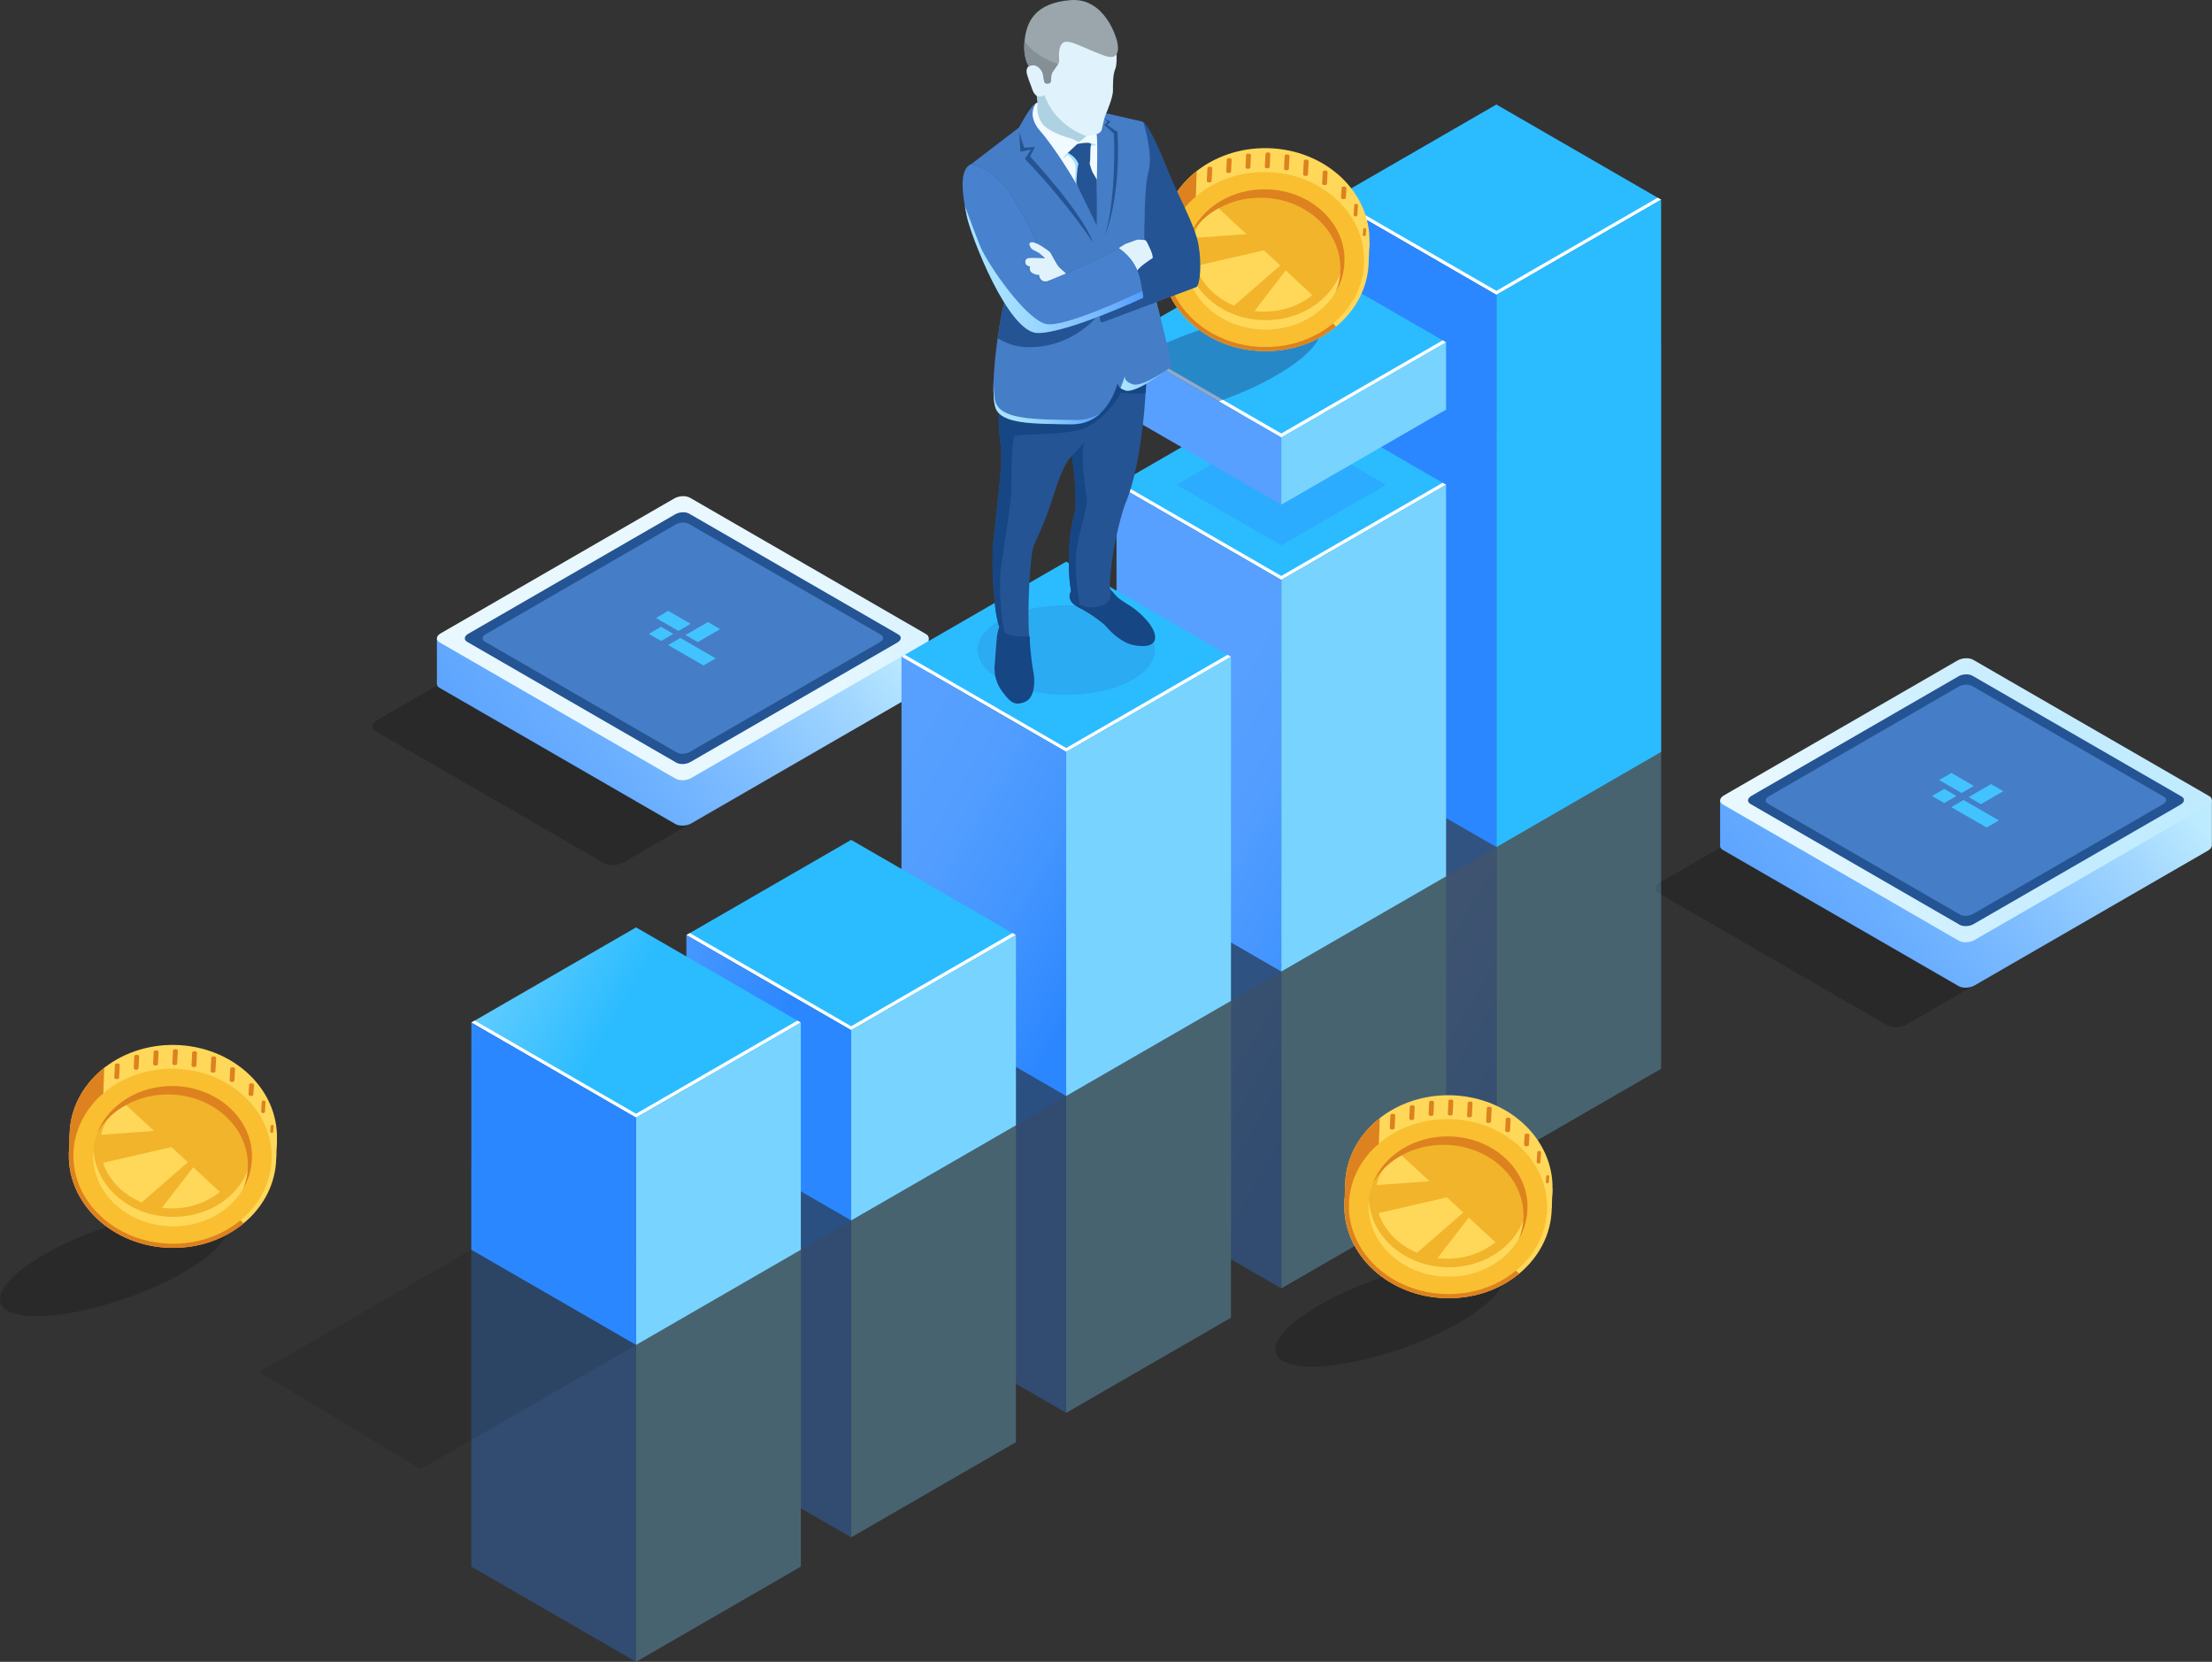
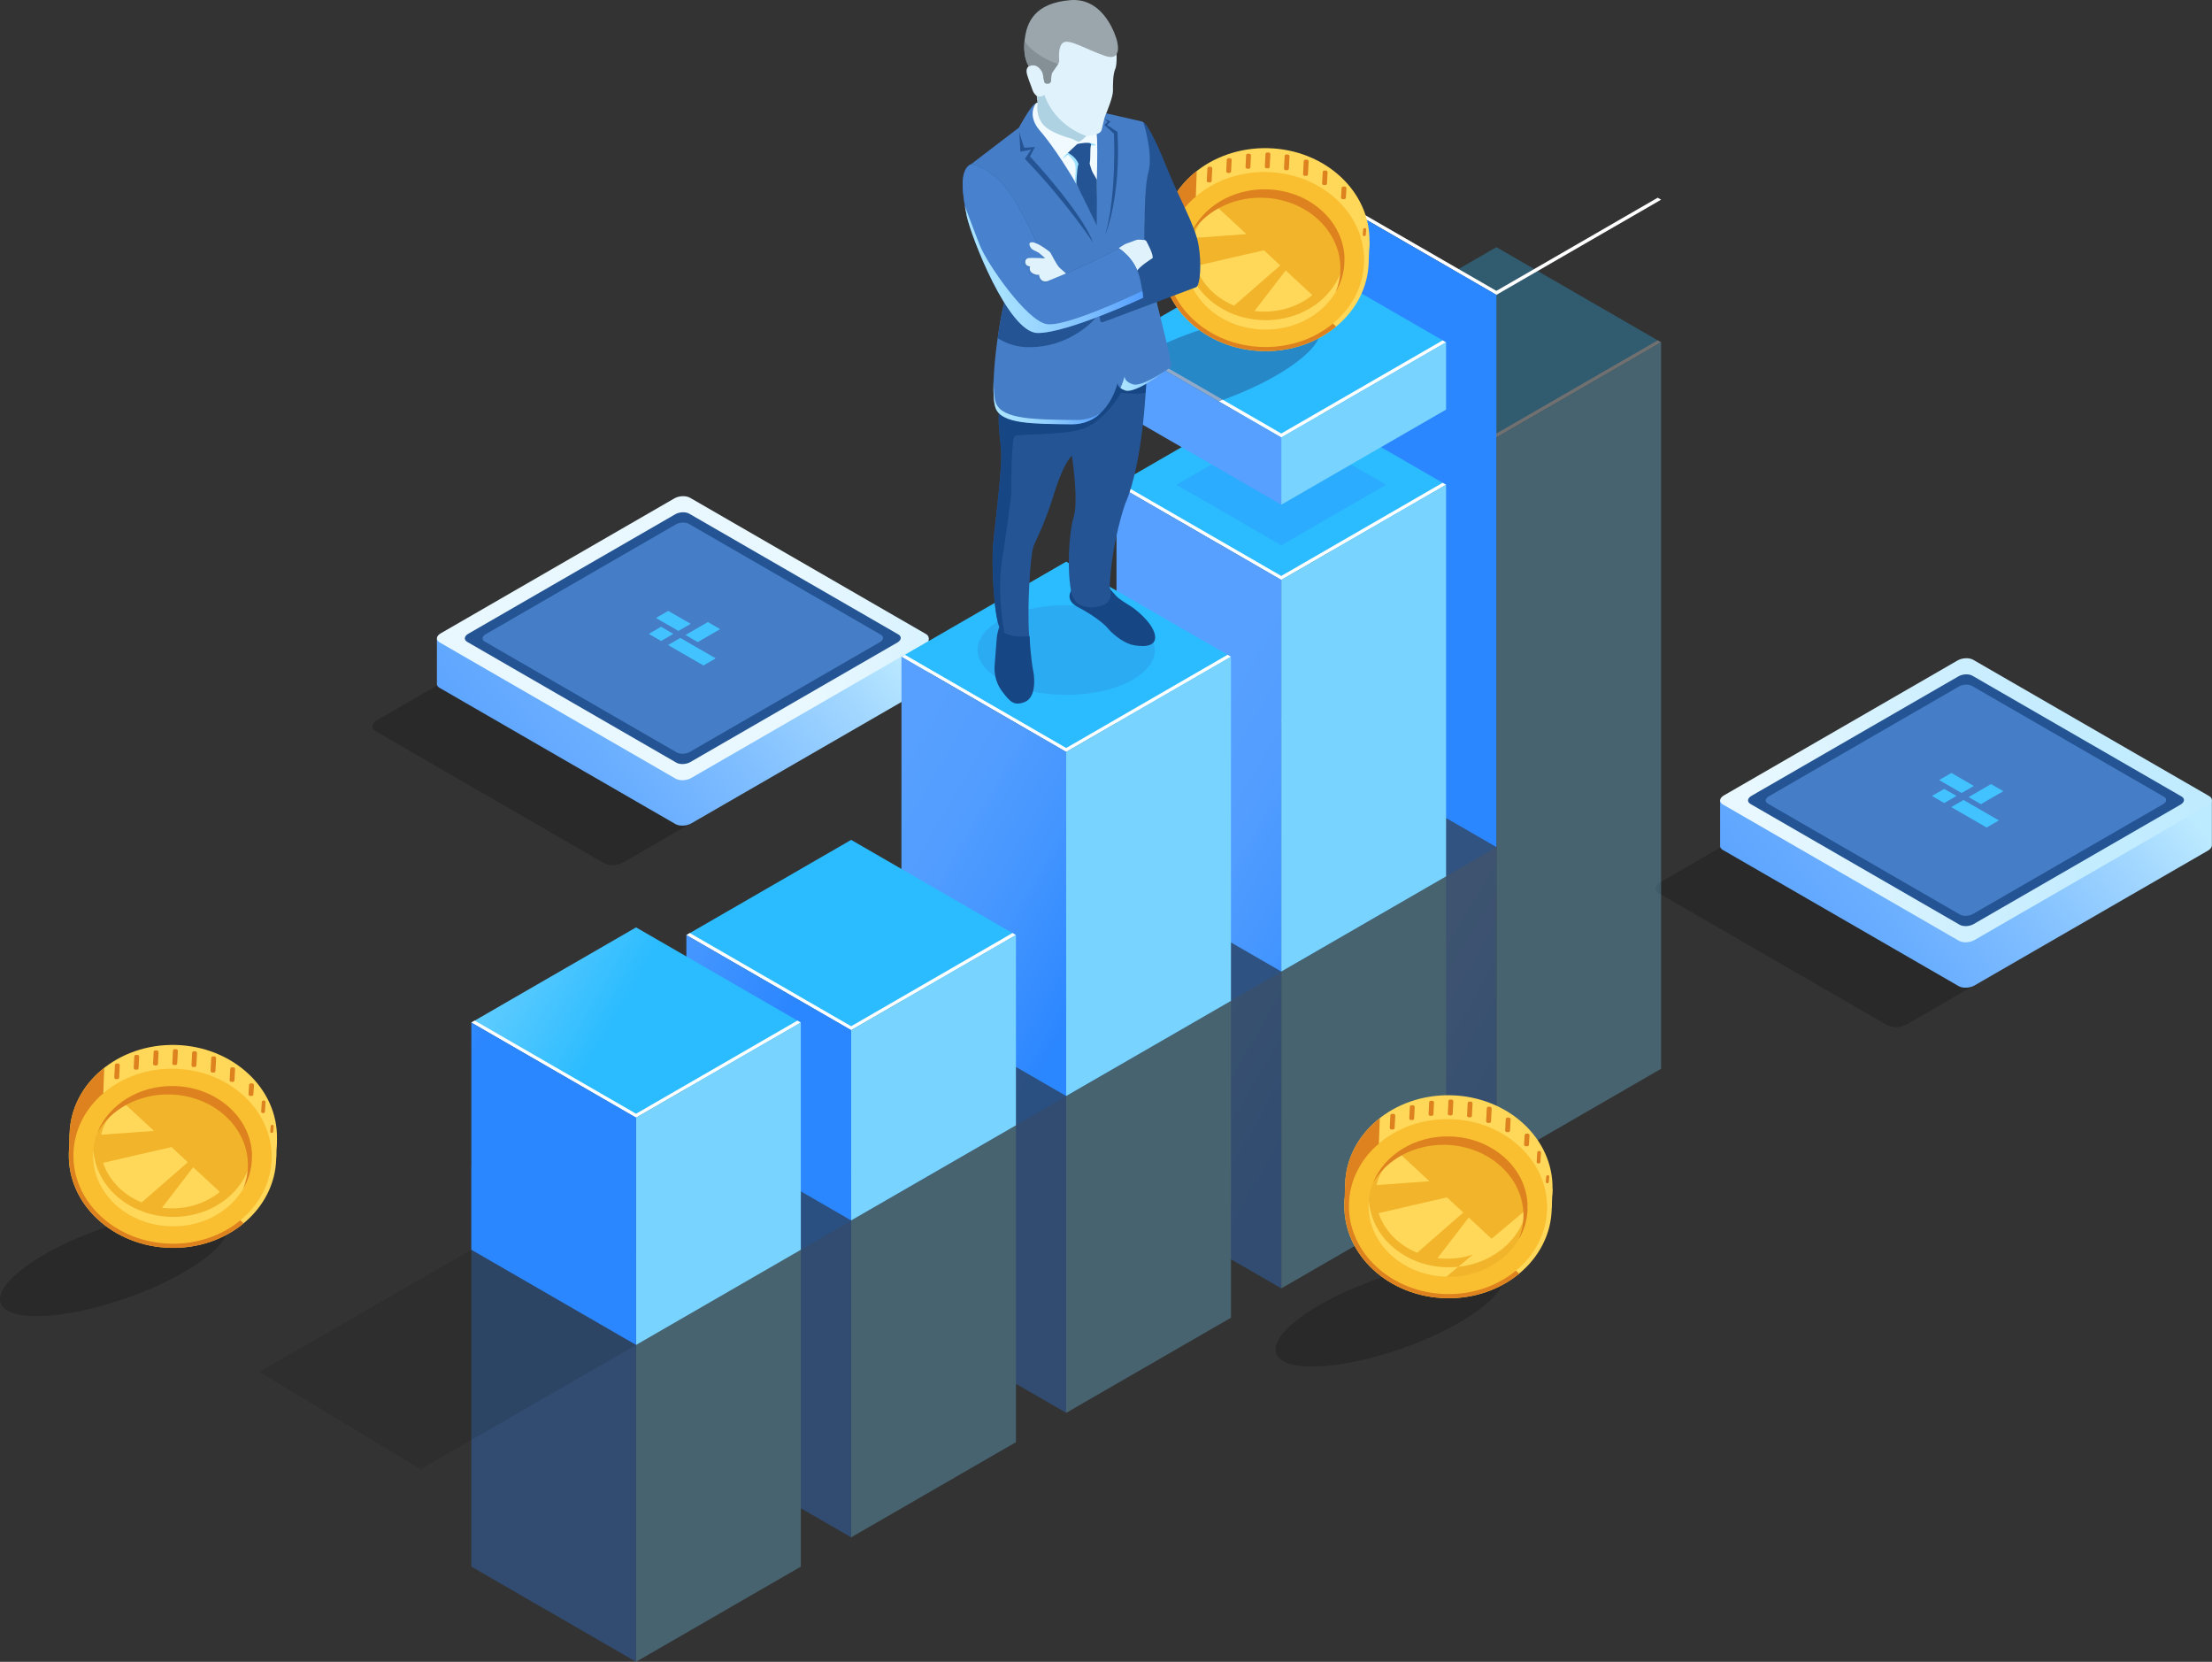
<svg xmlns="http://www.w3.org/2000/svg" width="663" height="498" viewBox="0 0 663 498" fill="none">
  <rect x="0" y="0" width="663" height="498" fill="#333333" stroke="none" />
  <path opacity="0.2" d="M565.671 307.229L497.229 267.702C495.746 266.846 495.934 265.341 497.647 264.359L517.766 252.744L591.598 295.363L571.479 306.979C569.766 307.961 567.176 308.086 565.692 307.209L565.671 307.229Z" fill="black" />
  <path d="M662.965 253.433V239.791H640.757L591.473 211.357C590.261 210.668 588.151 210.751 586.751 211.545L537.676 239.874H515.572V253.558C515.572 253.976 515.844 254.394 516.366 254.687L587.065 295.509C588.276 296.199 590.386 296.115 591.786 295.321L661.795 254.896C662.527 254.478 662.903 253.955 662.944 253.433H662.965Z" fill="url(#paint0_linear_112_3027)" />
  <path d="M587.086 281.888L516.387 241.065C515.175 240.376 515.322 239.143 516.721 238.349L586.73 197.924C588.13 197.109 590.24 197.025 591.452 197.736L662.15 238.558C663.362 239.248 663.216 240.48 661.816 241.274L591.807 281.7C590.407 282.514 588.297 282.598 587.086 281.888Z" fill="url(#paint1_linear_112_3027)" />
  <path d="M587.336 277.103L524.66 240.919C523.595 240.292 523.72 239.227 524.953 238.495L587.023 202.666C588.256 201.956 590.136 201.872 591.201 202.499L653.877 238.683C654.943 239.31 654.817 240.376 653.585 241.107L591.515 276.936C590.282 277.647 588.402 277.73 587.336 277.103Z" fill="#245493" />
  <path d="M587.482 274.074L529.904 240.835C528.922 240.271 529.048 239.268 530.176 238.621L587.19 205.695C588.318 205.048 590.052 204.964 591.034 205.528L648.612 238.767C649.594 239.331 649.469 240.334 648.341 240.982L591.327 273.907C590.198 274.555 588.464 274.638 587.482 274.074Z" fill="#457DC7" />
  <path d="M587.942 237.639L581.215 233.753L584.892 231.622L591.619 235.529L587.942 237.639Z" fill="#42C3FF" />
  <path d="M600.456 237.096L593.729 240.982L590.052 238.851L596.779 234.965L600.456 237.096Z" fill="#42C3FF" />
  <path d="M586.417 238.516L582.74 240.647L579.063 238.516L582.74 236.406L586.417 238.516Z" fill="#42C3FF" />
  <path d="M599.119 245.849L595.442 247.98L584.85 241.859L588.527 239.728L599.119 245.849Z" fill="#42C3FF" />
  <path opacity="0.2" d="M181.054 258.665L112.611 219.138C111.128 218.281 111.316 216.777 113.029 215.795L133.148 204.179L206.981 246.798L186.862 258.414C185.148 259.396 182.558 259.522 181.075 258.644L181.054 258.665Z" fill="black" />
  <path d="M278.348 204.869V191.226H256.139L206.855 162.793C205.643 162.103 203.533 162.187 202.134 162.981L153.058 191.31H130.955V204.994C130.955 205.412 131.226 205.83 131.748 206.122L202.447 246.945C203.659 247.634 205.769 247.551 207.169 246.757L277.178 206.331C277.909 205.913 278.285 205.391 278.327 204.869H278.348Z" fill="url(#paint2_linear_112_3027)" />
  <path d="M202.468 233.323L131.769 192.501C130.558 191.811 130.704 190.579 132.104 189.785L202.113 149.359C203.513 148.544 205.623 148.461 206.834 149.171L277.533 189.994C278.745 190.683 278.598 191.916 277.199 192.71L207.19 233.135C205.79 233.95 203.68 234.034 202.468 233.323Z" fill="url(#paint3_linear_112_3027)" />
  <path d="M202.719 228.539L140.043 192.354C138.977 191.728 139.102 190.662 140.335 189.931L202.405 154.102C203.638 153.391 205.518 153.308 206.584 153.934L269.26 190.119C270.325 190.746 270.2 191.811 268.967 192.542L206.897 228.372C205.664 229.082 203.784 229.166 202.719 228.539Z" fill="#245493" />
  <path d="M202.886 225.51L145.307 192.271C144.325 191.707 144.451 190.704 145.579 190.056L202.593 157.131C203.721 156.483 205.455 156.4 206.437 156.964L264.016 190.203C264.998 190.767 264.872 191.769 263.744 192.417L206.73 225.343C205.602 225.99 203.868 226.074 202.886 225.51Z" fill="#457DC7" />
  <path d="M203.345 189.074L196.618 185.189L200.295 183.058L207.022 186.943L203.345 189.074Z" fill="#42C3FF" />
  <path d="M215.86 188.531L209.133 192.417L205.456 190.286L212.183 186.4L215.86 188.531Z" fill="#42C3FF" />
  <path d="M201.82 189.952L198.143 192.083L194.466 189.952L198.143 187.821L201.82 189.952Z" fill="#42C3FF" />
  <path d="M214.523 197.285L210.846 199.416L200.233 193.295L203.91 191.164L214.523 197.285Z" fill="#42C3FF" />
  <g opacity="0.3">
    <path d="M448.513 131.1L399.124 102.582L448.513 74.065L497.881 102.582L448.513 131.1Z" fill="url(#paint4_linear_112_3027)" />
    <path d="M448.513 129.909L400.148 101.997L399.124 102.582L448.513 131.1L497.881 102.582L496.857 101.997L448.513 129.909Z" fill="white" />
    <path d="M497.881 320.275L448.513 348.792V131.1L497.881 102.582V320.275Z" fill="url(#paint5_linear_112_3027)" />
    <path d="M448.513 348.792L399.124 320.275V102.582L448.513 131.1V348.792Z" fill="url(#paint6_linear_112_3027)" />
    <path d="M384.04 216.526L334.651 188.009L384.04 159.492L433.429 188.009L384.04 216.526Z" fill="url(#paint7_linear_112_3027)" />
    <path d="M384.04 215.335L335.675 187.424L334.651 188.009L384.04 216.526L433.429 188.009L432.405 187.424L384.04 215.335Z" fill="white" />
    <path d="M433.429 357.567L384.04 386.084V216.526L433.429 188.009V357.567Z" fill="url(#paint8_linear_112_3027)" />
    <path d="M384.04 386.084L334.651 357.567V188.009L384.04 216.526V386.084Z" fill="url(#paint9_linear_112_3027)" />
    <path d="M319.567 268.066L270.2 239.549L319.567 211.053L368.956 239.549L319.567 268.066Z" fill="url(#paint10_linear_112_3027)" />
    <path d="M319.567 266.896L271.223 238.964L270.2 239.549L319.567 268.066L368.956 239.549L367.932 238.964L319.567 266.896Z" fill="white" />
    <path d="M368.956 394.879L319.567 423.376V268.066L368.956 239.549V394.879Z" fill="url(#paint11_linear_112_3027)" />
    <path d="M319.567 423.376L270.2 394.879V239.549L319.567 268.066V423.376Z" fill="url(#paint12_linear_112_3027)" />
    <path d="M255.116 351.445L205.727 322.949L255.116 294.432L304.483 322.949L255.116 351.445Z" fill="url(#paint13_linear_112_3027)" />
    <path d="M255.116 350.276L206.751 322.343L205.727 322.949L255.116 351.445L304.483 322.949L303.481 322.343L255.116 350.276Z" fill="white" />
    <path d="M304.504 432.171L255.116 460.689V351.445L304.504 322.949V432.171Z" fill="url(#paint14_linear_112_3027)" />
    <path d="M255.116 460.689L205.727 432.171V322.949L255.116 351.445V460.689Z" fill="url(#paint15_linear_112_3027)" />
    <path d="M190.643 377.686L141.275 349.168L190.643 320.651L240.032 349.168L190.643 377.686Z" fill="url(#paint16_linear_112_3027)" />
    <path d="M190.643 376.495L142.278 348.583L141.254 349.168L190.643 377.686L240.032 349.168L239.008 348.583L190.643 376.495Z" fill="white" />
    <path d="M240.032 469.463L190.643 497.981V377.686L240.032 349.168V469.463Z" fill="url(#paint17_linear_112_3027)" />
    <path d="M190.643 497.981L141.275 469.463V349.168L190.643 377.686V497.981Z" fill="url(#paint18_linear_112_3027)" />
  </g>
  <path opacity="0.5" d="M240.032 374.51L448.513 253.839L433.429 225.322L230.421 352.198L240.032 374.51Z" fill="#245493" />
-   <path d="M448.513 88.355L399.124 59.838L448.513 31.32L497.881 59.838L448.513 88.355Z" fill="url(#paint19_linear_112_3027)" />
  <path d="M448.513 87.164L400.148 59.253L399.124 59.838L448.513 88.355L497.881 59.838L496.857 59.253L448.513 87.164Z" fill="white" />
-   <path d="M497.881 225.322L448.513 253.839V88.355L497.881 59.838V225.322Z" fill="url(#paint20_linear_112_3027)" />
  <path d="M448.513 253.839L399.124 225.322V59.838L448.513 88.355V253.839Z" fill="url(#paint21_linear_112_3027)" />
  <path d="M384.04 173.782L334.651 145.264L384.04 116.747L433.429 145.264L384.04 173.782Z" fill="url(#paint22_linear_112_3027)" />
  <path opacity="0.3" d="M384.04 163.419L352.598 145.264L384.04 127.109L415.483 145.264L384.04 163.419Z" fill="url(#paint23_linear_112_3027)" />
  <path d="M384.04 172.591L335.675 144.679L334.651 145.264L384.04 173.782L433.429 145.264L432.405 144.679L384.04 172.591Z" fill="white" />
  <path d="M433.429 262.614L384.04 291.131V173.782L433.429 145.264V262.614Z" fill="url(#paint24_linear_112_3027)" />
  <path d="M384.04 291.131L334.651 262.614V145.264L384.04 173.782V291.131Z" fill="url(#paint25_linear_112_3027)" />
  <path d="M384.04 131.1L334.651 102.582L384.04 74.065L433.429 102.582L384.04 131.1Z" fill="url(#paint26_linear_112_3027)" />
  <path d="M384.04 129.909L335.675 101.997L334.651 102.582L384.04 131.1L433.429 102.582L432.405 101.997L384.04 129.909Z" fill="white" />
  <path d="M433.429 122.743L384.04 151.239V131.1L433.429 102.582V122.743Z" fill="url(#paint27_linear_112_3027)" />
  <path d="M384.04 151.239L334.651 122.743V102.582L384.04 131.1V151.239Z" fill="url(#paint28_linear_112_3027)" />
  <path d="M319.567 225.322L270.2 196.804L319.567 168.308L368.956 196.804L319.567 225.322Z" fill="url(#paint29_linear_112_3027)" />
  <path opacity="0.2" d="M319.547 208.232C299.114 208.19 286.37 196.951 296.607 188.03C301.35 183.872 310.124 181.344 319.609 181.365C340.042 181.407 352.786 192.647 342.549 201.568C337.806 205.725 329.032 208.253 319.547 208.232Z" fill="#306DBC" />
  <path d="M319.567 224.152L271.223 196.219L270.2 196.804L319.567 225.322L368.956 196.804L367.932 196.219L319.567 224.152Z" fill="white" />
  <path d="M368.956 299.926L319.567 328.423V225.322L368.956 196.804V299.926Z" fill="url(#paint30_linear_112_3027)" />
  <path d="M319.567 328.423L270.2 299.926V196.804L319.567 225.322V328.423Z" fill="url(#paint31_linear_112_3027)" />
  <path d="M255.116 308.701L205.727 280.204L255.116 251.687L304.483 280.204L255.116 308.701Z" fill="url(#paint32_linear_112_3027)" />
  <path d="M255.116 307.531L206.751 279.599L205.727 280.204L255.116 308.701L304.483 280.204L303.481 279.599L255.116 307.531Z" fill="white" />
  <path d="M304.504 337.218L255.116 365.715V308.701L304.504 280.204V337.218Z" fill="url(#paint33_linear_112_3027)" />
  <path d="M255.116 365.715L205.727 337.218V280.204L255.116 308.701V365.715Z" fill="url(#paint34_linear_112_3027)" />
  <path d="M190.643 334.92L141.275 306.424L190.643 277.906L240.032 306.424L190.643 334.92Z" fill="url(#paint35_linear_112_3027)" />
  <path d="M190.643 333.75L142.278 305.839L141.254 306.424L190.643 334.92L240.032 306.424L239.008 305.839L190.643 333.75Z" fill="white" />
  <path d="M240.032 374.51L190.643 403.027V334.92L240.032 306.424V374.51Z" fill="url(#paint36_linear_112_3027)" />
  <path d="M190.643 403.027L141.275 374.51V306.424L190.643 334.92V403.027Z" fill="url(#paint37_linear_112_3027)" />
  <path opacity="0.5" d="M341.713 106.656L365.3 120.278C384.04 113.718 397.599 103.731 395.593 97.986C393.588 92.22 376.728 92.889 357.967 99.449C351.887 101.58 346.351 104.066 341.713 106.656Z" fill="#245493" />
  <path d="M348.085 77.032L348.315 71.119L349.694 67.651L350.571 70.513L348.085 77.032Z" fill="#DD821F" />
  <path d="M410.239 78.16L410.468 72.352C410.468 72.352 405.559 77.261 405.559 77.366C405.559 77.491 410.239 78.16 410.239 78.16Z" fill="#FFD85A" />
  <path d="M378.734 95.396C361.581 94.978 347.96 86.266 348.315 71.098C348.67 55.952 362.877 44.002 380.05 44.399C397.202 44.816 410.824 57.435 410.469 72.582C410.113 87.728 395.907 95.793 378.734 95.375V95.396Z" fill="#FFD85A" />
  <path d="M378.504 105.215C361.351 104.797 347.73 92.178 348.085 77.032C348.44 61.885 362.647 49.935 379.82 50.332C396.972 50.75 410.594 63.368 410.239 78.515C409.884 93.662 395.677 105.612 378.504 105.215Z" fill="#FFD85A" />
  <path d="M357.466 57.999C351.825 62.825 348.252 69.532 348.085 77.032C347.73 92.178 361.351 104.797 378.504 105.215C386.986 105.424 394.758 102.603 400.482 97.861L357.466 58.02V57.999Z" fill="#DD821F" />
  <path d="M408.853 78.483C409.199 64.006 396.183 51.953 379.78 51.56C363.377 51.168 349.8 62.586 349.453 77.062C349.107 91.538 362.124 103.592 378.526 103.984C394.929 104.376 408.507 92.959 408.853 78.483Z" fill="#F9BF30" />
  <path d="M402.984 78.342C403.262 66.727 392.818 57.055 379.656 56.74C366.495 56.425 355.6 65.587 355.322 77.202C355.045 88.818 365.489 98.49 378.65 98.804C391.812 99.119 402.706 89.958 402.984 78.342Z" fill="#F2B42A" />
  <path d="M402.989 78.348C402.989 77.867 402.989 77.387 402.968 76.906C401.882 87.833 391.352 96.252 378.734 95.939C366.115 95.646 356.003 86.725 355.439 75.757C355.397 76.238 355.356 76.697 355.335 77.178C355.063 88.794 365.509 98.467 378.671 98.78C391.833 99.093 402.739 89.922 403.01 78.306L402.989 78.348Z" fill="#FFD85A" />
  <path d="M383.727 79.539L378.838 75.005C374.137 76.071 365.363 78.076 358.343 79.727C360.077 84.971 364.339 89.295 369.896 91.593L383.727 79.539Z" fill="#FFD85A" />
  <path d="M376.038 93.202C376.811 93.306 377.605 93.348 378.399 93.369C384.145 93.515 389.43 91.614 393.337 88.439L385.356 81.043L376.018 93.181L376.038 93.202Z" fill="#FFD85A" />
  <path d="M373.594 70.158L364.381 61.634C361.289 64.35 358.51 67.317 357.758 71.307L373.573 70.158H373.594Z" fill="#FFD85A" />
  <path d="M378.42 59.253C391.582 59.566 402.028 69.239 401.757 80.855C401.694 83.216 401.193 85.451 400.336 87.561C401.966 84.803 402.927 81.67 402.989 78.348C403.261 66.732 392.815 57.059 379.653 56.746C369.165 56.495 360.119 62.282 356.734 70.513C360.787 63.64 369.019 59.044 378.42 59.253Z" fill="#DD821F" />
  <path d="M348.315 71.119C348.252 73.376 348.043 75.005 348.587 77.115C349.276 74.901 350.759 68.236 350.759 68.236L353.12 62.951L355.084 61.321L358.427 58.898L358.698 51.272C352.493 56.14 348.503 63.181 348.315 71.098V71.119Z" fill="#DD821F" />
  <path d="M408.463 70.326L408.588 68.759C408.588 68.529 408.776 68.362 408.985 68.362H409.111C409.319 68.362 409.487 68.55 409.487 68.779L409.361 70.346C409.361 70.576 409.173 70.743 408.964 70.743H408.839C408.63 70.743 408.463 70.555 408.463 70.326Z" fill="#DD821F" />
-   <path d="M405.726 64.35L405.893 61.551C405.893 61.3 406.102 61.091 406.332 61.091H406.604C406.833 61.091 407.042 61.321 407.021 61.572L406.854 64.371C406.854 64.622 406.645 64.831 406.415 64.831H406.144C405.914 64.831 405.705 64.601 405.726 64.35Z" fill="#DD821F" />
  <path d="M401.945 59.127L402.112 56.411C402.112 56.119 402.342 55.889 402.613 55.91H403.094C403.365 55.91 403.574 56.161 403.574 56.453L403.407 59.169C403.407 59.462 403.177 59.691 402.906 59.671H402.425C402.153 59.671 401.945 59.42 401.945 59.127Z" fill="#DD821F" />
  <path d="M396.283 54.907L396.45 51.606C396.45 51.314 396.68 51.084 396.951 51.105H397.432C397.703 51.105 397.912 51.356 397.912 51.648L397.745 54.949C397.745 55.242 397.515 55.471 397.244 55.45H396.763C396.492 55.45 396.283 55.2 396.283 54.907Z" fill="#DD821F" />
  <path d="M390.579 52.15L390.767 48.347C390.767 48.055 390.997 47.825 391.269 47.846H391.749C392.021 47.846 392.23 48.097 392.23 48.389L392.042 52.191C392.042 52.484 391.812 52.714 391.54 52.693H391.06C390.788 52.693 390.579 52.442 390.579 52.15Z" fill="#DD821F" />
  <path d="M384.855 50.457L385.043 46.801C385.043 46.509 385.273 46.279 385.544 46.3H386.025C386.297 46.3 386.505 46.551 386.505 46.843L386.317 50.499C386.317 50.792 386.088 51.021 385.816 51.001H385.336C385.064 51.001 384.855 50.75 384.855 50.457Z" fill="#DD821F" />
  <path d="M379.11 49.893L379.298 46.195C379.298 45.903 379.527 45.673 379.799 45.694H380.28C380.551 45.694 380.76 45.945 380.76 46.237L380.572 49.935C380.572 50.227 380.342 50.457 380.071 50.436H379.59C379.319 50.436 379.11 50.186 379.11 49.893Z" fill="#DD821F" />
  <path d="M373.323 50.019L373.49 46.551C373.49 46.258 373.72 46.028 373.991 46.049H374.472C374.743 46.049 374.952 46.3 374.952 46.592L374.785 50.06C374.785 50.353 374.555 50.583 374.284 50.562H373.803C373.532 50.562 373.323 50.311 373.323 50.019Z" fill="#DD821F" />
  <path d="M367.536 51.272L367.703 47.908C367.703 47.616 367.932 47.386 368.204 47.407H368.685C368.956 47.407 369.165 47.658 369.165 47.95L368.998 51.314C368.998 51.606 368.768 51.836 368.497 51.815H368.016C367.744 51.815 367.536 51.565 367.536 51.272Z" fill="#DD821F" />
  <path d="M361.707 54.113L361.895 50.478C361.895 50.186 362.125 49.956 362.396 49.977H362.877C363.148 49.977 363.357 50.227 363.357 50.52L363.169 54.155C363.169 54.448 362.939 54.678 362.668 54.657H362.187C361.916 54.657 361.707 54.406 361.707 54.113Z" fill="#DD821F" />
  <path d="M332.646 176.456C332.646 176.456 333.523 177.375 334.443 178.461C335.362 179.548 337.932 181.052 338.997 181.72C340.083 182.389 345.014 186.15 346.059 189.827C347.082 193.524 343.552 194.005 339.937 193.357C336.323 192.71 332.938 189.388 331.957 188.176C330.975 186.964 327.548 184.227 323.119 181.95C318.69 179.652 321.364 176.56 321.364 176.56L332.646 176.456Z" fill="#164684" />
  <path d="M299.699 187.424C299.699 187.424 298.968 189.074 298.759 191.226C298.55 193.357 298.258 197.995 298.132 199.353C298.007 200.711 297.986 204.012 300.368 207.188C302.749 210.363 303.982 211.617 307.158 210.363C310.333 209.11 310.25 203.803 309.686 201.066C309.121 198.329 308.599 192.208 308.662 191.561C308.724 190.913 308.474 190.516 308.474 190.516L299.678 187.424H299.699Z" fill="#164684" />
  <path d="M343.572 113.718C343.572 113.718 342.904 138.098 337.221 151.051C337.221 151.051 333.147 162.458 332.604 176.017C332.604 176.017 333.544 178.357 332.207 180.258C330.87 182.159 322.534 183.893 321.155 177.668C319.776 171.442 320.299 159.763 321.824 154.895C323.349 150.028 321.281 136.615 321.281 136.615C321.281 136.615 319.003 138.078 316.016 147.709C313.028 157.34 310.835 161.017 309.79 163.67C308.766 166.323 307.826 182.661 308.474 190.62C308.474 190.62 301.726 191.581 299.762 188.343C297.819 185.105 297.15 168.412 297.652 163.085C298.153 157.758 300.368 140.689 300.075 135.424C299.762 130.139 298.676 125.856 299.887 120.591C301.099 115.326 336.741 103.606 336.741 103.606L343.572 113.739V113.718Z" fill="#245493" />
  <path d="M300.096 135.424C299.783 130.139 298.696 125.856 299.908 120.591C300.368 118.606 305.674 115.723 312.151 112.882C323.056 111.879 336.887 110.73 337.848 110.876C338.705 111.002 340.961 111.858 342.841 112.61L343.593 113.739C343.593 113.739 343.552 115.222 343.405 117.645C340.856 118.397 335.968 117.624 335.968 117.624C335.278 119.338 331.037 125.417 325.731 128.049C320.424 130.682 304.964 129.783 304.087 130.765C303.188 131.768 303.021 145.118 303.126 146.81C303.23 148.503 301.663 159.199 300.222 168.642C298.801 177.939 300.953 189.242 301.036 189.597C300.535 189.283 300.096 188.886 299.804 188.364C297.861 185.126 297.192 168.433 297.694 163.106C298.195 157.779 300.41 140.71 300.117 135.445L300.096 135.424Z" fill="#164684" />
  <path d="M331.643 33.974C331.643 33.974 339.561 35.77 342.214 36.397C342.653 36.502 343.008 36.815 343.175 37.233C343.948 39.176 345.87 45.214 344.408 54.03C342.632 64.873 343.196 72.164 343.196 72.164L346.852 91.196C346.852 91.196 351.449 109.33 351.052 109.832C350.655 110.333 340.459 118.084 337.284 116.998C334.108 115.911 335.153 114.094 335.153 114.094C335.153 114.094 332.562 127.235 321.155 127.109C309.727 126.984 300.409 127.026 298.467 122.409C296.524 117.792 298.989 98.383 301.015 90.695C303.021 83.007 307.826 67.693 307.826 67.693L291.092 49.183L305.382 38.257C305.382 38.257 308.808 31.905 310.208 31.111C311.608 30.297 312.339 30.986 312.339 30.986L331.664 33.974H331.643Z" fill="#457DC7" />
  <path d="M337.096 112.819C337.096 113.488 337.472 114.47 339.519 115.159C341.734 115.911 347.166 112.61 350.738 110.124C348.963 111.608 340.209 118.001 337.284 116.998C336.657 116.789 336.198 116.538 335.842 116.287C336.49 114.825 336.887 113.571 337.075 112.819H337.096Z" fill="url(#paint38_linear_112_3027)" />
  <path d="M298.55 120.884C300.597 125.751 310.438 125.71 322.492 125.856C325.563 125.898 328.029 125.02 329.993 123.704C327.903 125.689 325.041 127.193 321.155 127.151C309.727 127.026 300.409 127.068 298.467 122.45C297.84 120.925 297.673 117.812 297.819 114.052C297.798 117.102 298.007 119.588 298.55 120.904V120.884Z" fill="url(#paint39_linear_112_3027)" />
  <path d="M310.5 30.965C310.5 30.965 307.575 34.496 311.775 39.259C314.365 42.205 318.815 48.535 322.597 55.095C324.958 59.211 327.151 61.384 328.405 64.915C328.405 64.915 328.572 60.715 328.739 54.26C328.906 48.159 328.969 41.808 328.697 40.2C328.133 36.899 313.718 29.336 310.479 30.944L310.5 30.965Z" fill="#F0FAFF" />
  <path d="M321.427 41.599C321.427 41.599 322.931 42.539 323.433 42.456C323.955 42.372 325.605 40.764 325.605 40.764C325.605 40.764 329.742 40.68 330.202 38.904C330.661 37.128 330.954 35.332 331.372 34.412C331.789 33.493 333.586 29.064 333.586 27.267C333.586 25.471 333.523 22.253 334.317 20.561C335.111 18.869 336.135 1.842 319.714 2.323C303.272 2.803 308.39 19.872 308.39 19.872C308.39 19.872 307.199 20.373 307.91 22.588C308.62 24.802 308.808 25.011 309.163 26.098C309.539 27.184 309.707 27.894 310.751 28.772L311.023 30.798C311.023 30.798 310.25 33.89 312.276 36.898C314.324 39.907 321.385 41.62 321.385 41.62L321.427 41.599Z" fill="#E0F3FC" />
  <path d="M342.674 36.606C342.674 36.606 344.429 36.857 350.112 51.168C353.287 59.148 358.176 67.421 359.22 73.334C360.265 79.267 359.68 85.597 358.51 86.057C357.382 86.496 336.95 94.121 330.557 96.545C330.201 96.67 329.825 96.461 329.763 96.085L328.008 86.224L340.689 81.335C340.689 81.335 343.113 78.39 345.369 77.282C345.369 77.282 342.82 72.603 342.987 71.328C343.154 70.054 342.758 56.829 344.241 51.439C345.724 46.049 342.695 36.627 342.695 36.627L342.674 36.606Z" fill="#245493" />
  <path d="M335.257 74.399C335.257 74.399 337.012 73.229 337.43 73.062C337.869 72.895 340.188 72.101 340.647 71.892C340.982 71.746 342.34 71.85 343.029 71.934C343.28 71.955 343.489 72.101 343.614 72.31C344.157 73.313 345.662 76.217 345.494 77.324C345.494 77.324 341.274 79.998 340.794 81.189L340.125 81.335C340.125 81.335 337.305 75.277 335.278 74.399H335.257Z" fill="#E0F3FC" />
  <path d="M300.994 90.716C301.475 88.877 302.123 86.579 302.833 84.156L328.509 95.166C328.509 95.166 320.821 104.609 307.367 104.003C303.69 103.836 300.994 102.499 299.031 101.371C299.616 97.171 300.347 93.285 301.015 90.716H300.994Z" fill="#245493" />
  <path d="M291.071 49.183C291.071 49.183 297.84 50.123 303.314 58.793C308.787 67.463 312.778 77.491 312.778 77.491L312.966 78.62C313.467 81.565 316.601 83.257 319.338 82.046C325.104 79.476 333.67 75.569 335.257 74.399C335.257 74.399 340.376 77.22 341.776 83.905C342.883 89.233 342.611 89.253 342.611 89.253C342.611 89.253 319.818 99.887 311.002 99.783C302.185 99.678 291.029 70.722 289.796 64.747C288.564 58.772 287.206 50.875 291.092 49.183H291.071Z" fill="#245493" />
  <path d="M291.071 49.183C291.071 49.183 297.84 50.123 303.314 58.793C308.787 67.463 312.778 77.491 312.778 77.491L312.966 78.62C313.467 81.565 316.601 83.257 319.338 82.046C325.104 79.476 333.67 75.569 335.257 74.399C335.257 74.399 340.376 77.22 341.776 83.905C342.883 89.233 342.611 89.253 342.611 89.253C342.611 89.253 319.818 99.887 311.002 99.783C302.185 99.678 291.029 70.722 289.796 64.747C288.564 58.772 287.206 50.875 291.092 49.183H291.071Z" fill="#4882CE" />
  <path d="M316.058 83.383C316.058 83.383 313.174 86.078 311.921 84.594C310.667 83.132 311.043 82.965 311.043 82.965C311.043 82.965 308.453 82.944 308.139 81.314C307.826 79.685 306.552 80.541 306.468 78.745C306.405 76.948 308.557 77.303 308.557 77.303L316.037 83.383H316.058Z" fill="#457DC7" />
  <path d="M319.526 81.962C319.526 81.962 318.732 81.231 317.708 80.353C316.684 79.497 315.034 75.924 314.762 75.611C314.491 75.298 311.044 72.665 309.393 72.603C307.743 72.561 308.975 74.42 309.351 74.671C309.727 74.942 311.357 75.736 311.357 75.736C311.357 75.736 313.028 77.136 313.216 77.345C313.404 77.554 308.578 77.011 307.826 77.491C307.053 77.951 307.241 79.183 307.784 79.518C308.328 79.852 308.745 79.831 308.745 79.831C308.745 79.831 308.202 81.273 309.644 81.962C311.085 82.631 311.42 82.255 311.42 82.255C311.42 82.255 311.545 84.762 313.927 84.26L319.547 81.941L319.526 81.962Z" fill="#E0F3FC" />
  <path d="M334.693 11.849C334.693 11.849 336.845 18.681 331.183 16.738C325.522 14.795 320.424 11.536 318.648 12.789C317.29 13.73 317.353 16.613 317.457 17.95C317.499 18.409 317.374 18.848 317.123 19.224L315.452 21.648C315.264 21.919 315.159 22.233 315.117 22.567L314.992 24.259C314.971 24.677 314.616 25.032 314.198 25.053H313.822C313.383 25.095 313.007 24.802 312.945 24.384L312.506 21.898C312.506 21.898 311.169 18.556 308.369 19.872C308.369 19.872 306.489 17.344 307.116 11.954C307.743 6.564 310.166 0.944 320.758 0.045C331.351 -0.853 334.693 11.87 334.693 11.87V11.849Z" fill="#9AA6AC" />
  <path d="M318.502 47.595L320.09 46.362C320.09 46.362 321.552 47.574 322.137 48.87C322.722 50.165 322.137 54.26 322.137 54.26L322.618 55.095L323.203 54.009L323.704 49.162C323.704 49.162 323.161 45.569 323.119 45.485C323.057 45.401 320.069 45.798 320.069 45.798C320.069 45.798 319.024 46.592 318.523 47.595H318.502Z" fill="#9EE0FF" />
  <path d="M326.128 42.769C326.128 42.769 327.82 42.874 328.593 43.521C328.593 43.521 326.817 43.605 326.525 43.647C326.232 43.688 326.128 42.79 326.128 42.79V42.769Z" fill="#9EE0FF" />
  <path d="M322.91 43.145L320.069 45.798C320.069 45.798 322.555 46.947 323.265 49.183C323.265 49.183 326.357 49.768 326.65 48.64C326.921 47.512 326.65 44.691 327.005 43.438C327.36 42.184 322.91 43.145 322.91 43.145Z" fill="#245493" />
  <path d="M326.504 48.577C326.504 48.577 327.026 50.896 327.611 51.857C328.196 52.818 328.781 53.884 328.781 53.884L328.718 67.526C328.718 67.526 323.704 57.184 322.618 55.095C322.618 55.095 322.785 50.123 323.265 49.183C323.746 48.243 326.524 48.577 326.524 48.577H326.504Z" fill="#245493" />
  <path d="M313.049 28.437C316.35 37.943 325.605 40.764 325.605 40.764C325.605 40.764 323.955 42.372 323.433 42.456C322.91 42.539 321.427 41.599 321.427 41.599C321.427 41.599 314.344 39.886 312.318 36.878C310.271 33.869 311.064 30.777 311.064 30.777L310.793 28.751C312.255 29.231 313.07 28.437 313.07 28.437H313.049Z" fill="#AED2E2" />
  <path d="M305.507 39.552C305.507 39.552 306.802 44.044 306.97 44.211C307.137 44.378 310.229 44.023 310.229 44.023L308.725 46.885C308.725 46.885 324.331 63.619 327.569 72.624C327.569 72.624 320.194 61.217 307.199 47.595L309.038 44.816L305.841 45.443L305.507 39.594V39.552Z" fill="#245493" />
  <path d="M331.142 35.603L331.977 36.543L330.995 37.442L333.878 40.053C333.878 40.053 334.756 58.354 331.246 70.472C331.246 70.472 336.03 59.357 334.944 39.552L331.831 37.442L332.855 36.439L331.163 35.603H331.142Z" fill="#245493" />
-   <path d="M321.302 136.594C321.302 136.594 321.26 136.615 321.197 136.678L325.229 132.374C323.37 135.006 325.522 147.061 325.731 149.819C325.96 152.576 323.579 158.28 322.68 164.944C321.782 171.609 323.621 181.115 323.621 181.156C322.471 180.488 321.552 179.381 321.155 177.647C319.776 171.421 320.299 159.742 321.824 154.875C323.349 150.007 321.281 136.594 321.281 136.594H321.302Z" fill="#164684" />
  <path d="M310.981 99.783C302.185 99.678 291.008 70.722 289.775 64.747C289.567 63.745 289.358 62.7 289.17 61.634C289.211 61.718 291.489 67.965 293.682 73.522C295.897 79.1 307.659 96.022 313.676 97.109C319.108 98.112 338.6 89.003 342.381 87.206C342.716 89.233 342.569 89.253 342.569 89.253C342.569 89.253 319.776 99.887 310.96 99.783H310.981Z" fill="url(#paint40_linear_112_3027)" />
  <path d="M313.843 25.074C313.404 25.095 313.028 24.802 312.966 24.363L312.527 21.877C312.527 21.877 311.19 18.535 308.39 19.851C308.39 19.851 306.614 17.448 307.095 12.351C310.208 17.03 317.144 19.203 317.144 19.203L315.473 21.627C315.285 21.898 315.18 22.212 315.138 22.546L315.013 24.238C314.992 24.656 314.637 25.011 314.219 25.032H313.843V25.074Z" fill="#849096" />
  <path opacity="0.2" d="M68.158 366.704C70.164 372.471 56.584 382.457 37.823 389.017C19.062 395.577 2.202 396.245 0.196 390.479C-1.809 384.713 11.771 374.727 30.532 368.167C49.293 361.607 66.152 360.938 68.158 366.704Z" fill="black" />
  <path d="M20.629 345.75L20.859 339.838L22.238 336.37L23.115 339.232L20.629 345.75Z" fill="#DD821F" />
  <path d="M82.803 346.899L83.033 341.091C83.033 341.091 78.124 346.001 78.124 346.105C78.124 346.23 82.803 346.899 82.803 346.899Z" fill="#FFD85A" />
  <path d="M51.277 364.135C34.104 363.717 20.503 355.005 20.859 339.838C21.214 324.691 35.42 312.741 52.593 313.138C69.746 313.556 83.367 326.174 83.012 341.321C82.657 356.467 68.451 364.532 51.277 364.114V364.135Z" fill="#FFD85A" />
  <path d="M82.787 347.225C83.15 332.068 69.53 319.448 52.365 319.038C35.201 318.627 20.993 330.582 20.631 345.739C20.268 360.895 33.889 373.515 51.053 373.926C68.217 374.336 82.425 362.382 82.787 347.225Z" fill="#FFD85A" />
  <path d="M30.03 326.738C24.389 331.564 20.817 338.271 20.65 345.771C20.294 360.917 33.916 373.536 51.068 373.954C59.551 374.163 67.322 371.342 73.047 366.6L30.03 326.759V326.738Z" fill="#DD821F" />
  <path d="M81.409 347.192C81.755 332.716 68.739 320.662 52.336 320.27C35.933 319.878 22.355 331.295 22.009 345.772C21.663 360.248 34.679 372.301 51.082 372.693C67.485 373.086 81.063 361.668 81.409 347.192Z" fill="#F9BF30" />
  <path d="M75.54 347.052C75.818 335.436 65.374 325.765 52.212 325.45C39.051 325.135 28.156 334.296 27.878 345.912C27.6 357.528 38.045 367.199 51.206 367.514C64.368 367.829 75.262 358.667 75.54 347.052Z" fill="#F2B42A" />
  <path d="M75.554 347.066C75.554 346.586 75.554 346.105 75.533 345.625C74.447 356.551 63.917 364.97 51.298 364.657C38.679 364.365 28.568 355.444 28.004 344.476C27.962 344.956 27.92 345.416 27.899 345.896C27.628 357.512 38.074 367.185 51.236 367.498C64.397 367.812 75.303 358.64 75.575 347.024L75.554 347.066Z" fill="#FFD85A" />
  <path d="M56.291 348.278L51.403 343.744C46.702 344.81 37.927 346.815 30.908 348.466C32.642 353.71 36.904 358.034 42.461 360.332L56.291 348.278Z" fill="#FFD85A" />
  <path d="M48.582 361.941C49.355 362.046 50.149 362.087 50.943 362.108C56.688 362.254 61.974 360.353 65.881 357.178L57.9 349.782L48.561 361.92L48.582 361.941Z" fill="#FFD85A" />
  <path d="M46.159 338.897L36.945 330.374C33.853 333.09 31.075 336.056 30.323 340.047L46.138 338.897H46.159Z" fill="#FFD85A" />
  <path d="M50.964 327.971C64.126 328.284 74.572 337.957 74.3 349.573C74.238 351.934 73.736 354.169 72.88 356.279C74.509 353.522 75.47 350.388 75.533 347.066C75.805 335.45 65.359 325.777 52.197 325.464C41.709 325.213 32.663 331 29.278 339.232C33.331 332.358 41.563 327.762 50.964 327.971Z" fill="#DD821F" />
  <path d="M20.859 339.838C20.796 342.094 20.587 343.723 21.13 345.834C21.82 343.619 23.303 336.955 23.303 336.955L25.664 331.669L27.628 330.039L30.97 327.616L31.242 319.99C25.037 324.858 21.047 331.899 20.859 339.817V339.838Z" fill="#DD821F" />
  <path d="M81.007 339.065L81.132 337.498C81.132 337.268 81.32 337.101 81.529 337.101H81.654C81.863 337.101 82.03 337.289 82.03 337.519L81.905 339.086C81.905 339.315 81.717 339.482 81.508 339.482H81.383C81.174 339.482 81.007 339.294 81.007 339.065Z" fill="#DD821F" />
  <path d="M78.291 333.069L78.458 330.269C78.458 330.018 78.667 329.81 78.897 329.81H79.168C79.398 329.81 79.607 330.039 79.586 330.29L79.419 333.09C79.419 333.34 79.21 333.549 78.98 333.549H78.709C78.479 333.549 78.27 333.319 78.291 333.069Z" fill="#DD821F" />
  <path d="M74.488 327.867L74.655 325.151C74.655 324.858 74.885 324.628 75.157 324.649H75.637C75.909 324.649 76.118 324.9 76.118 325.192L75.951 327.908C75.951 328.201 75.721 328.431 75.449 328.41H74.969C74.697 328.41 74.488 328.159 74.488 327.867Z" fill="#DD821F" />
  <path d="M68.826 323.646L68.994 320.346C68.994 320.053 69.224 319.823 69.495 319.844H69.976C70.247 319.844 70.456 320.095 70.456 320.387L70.289 323.688C70.289 323.981 70.059 324.211 69.788 324.19H69.307C69.035 324.19 68.826 323.939 68.826 323.646Z" fill="#DD821F" />
  <path d="M63.123 320.868L63.311 317.066C63.311 316.773 63.541 316.543 63.812 316.564H64.293C64.565 316.564 64.774 316.815 64.774 317.107L64.585 320.91C64.585 321.202 64.356 321.432 64.084 321.411H63.604C63.332 321.411 63.123 321.16 63.123 320.868Z" fill="#DD821F" />
  <path d="M57.399 319.196L57.587 315.54C57.587 315.248 57.816 315.018 58.088 315.039H58.569C58.84 315.039 59.049 315.29 59.049 315.582L58.861 319.238C58.861 319.531 58.631 319.761 58.36 319.74H57.879C57.608 319.74 57.399 319.489 57.399 319.196Z" fill="#DD821F" />
  <path d="M51.653 318.612L51.841 314.914C51.841 314.621 52.071 314.391 52.343 314.412H52.823C53.095 314.412 53.304 314.663 53.304 314.955L53.116 318.653C53.116 318.946 52.886 319.176 52.614 319.155H52.134C51.862 319.155 51.653 318.904 51.653 318.612Z" fill="#DD821F" />
  <path d="M45.887 318.737L46.054 315.269C46.054 314.976 46.284 314.747 46.556 314.767H47.036C47.308 314.767 47.517 315.018 47.517 315.311L47.35 318.779C47.35 319.071 47.12 319.301 46.848 319.28H46.368C46.096 319.28 45.887 319.029 45.887 318.737Z" fill="#DD821F" />
  <path d="M40.079 319.99L40.246 316.627C40.246 316.334 40.476 316.105 40.748 316.125H41.228C41.5 316.125 41.709 316.376 41.709 316.669L41.542 320.032C41.542 320.325 41.312 320.554 41.04 320.534H40.56C40.288 320.534 40.079 320.283 40.079 319.99Z" fill="#DD821F" />
  <path d="M34.25 322.832L34.438 319.197C34.438 318.904 34.668 318.674 34.94 318.695H35.42C35.692 318.695 35.901 318.946 35.901 319.238L35.713 322.873C35.713 323.166 35.483 323.396 35.211 323.375H34.731C34.459 323.375 34.25 323.124 34.25 322.832Z" fill="#DD821F" />
  <path opacity="0.2" d="M450.456 381.801C452.461 387.567 438.882 397.554 420.121 404.114C401.36 410.674 384.5 411.342 382.494 405.576C380.489 399.81 394.068 389.824 412.829 383.264C431.59 376.704 448.45 376.035 450.456 381.801Z" fill="black" />
  <path d="M402.948 360.847L403.177 354.914L404.556 351.466L405.434 354.329L402.948 360.847Z" fill="#DD821F" />
  <path d="M465.101 361.975L465.331 356.167C465.331 356.167 460.421 361.077 460.421 361.181C460.421 361.306 465.101 361.975 465.101 361.975Z" fill="#FFD85A" />
  <path d="M433.596 379.211C416.444 378.793 402.822 370.081 403.177 354.913C403.532 339.767 417.739 327.817 434.912 328.214C452.064 328.632 465.686 341.25 465.331 356.397C464.976 371.543 450.769 379.608 433.596 379.19V379.211Z" fill="#FFD85A" />
  <path d="M465.092 362.321C465.455 347.164 451.834 334.544 434.67 334.134C417.506 333.724 403.298 345.678 402.935 360.835C402.573 375.992 416.193 388.611 433.357 389.022C450.521 389.432 464.73 377.478 465.092 362.321Z" fill="#FFD85A" />
  <path d="M412.328 341.814C406.687 346.64 403.115 353.347 402.947 360.847C402.592 375.993 416.214 388.612 433.366 389.03C441.848 389.239 449.62 386.418 455.345 381.676L412.328 341.835V341.814Z" fill="#DD821F" />
  <path d="M463.713 362.288C464.06 347.812 451.043 335.759 434.64 335.366C418.238 334.974 404.66 346.391 404.314 360.868C403.967 375.344 416.984 387.397 433.387 387.79C449.789 388.182 463.367 376.765 463.713 362.288Z" fill="#F9BF30" />
  <path d="M457.845 362.148C458.122 350.532 447.678 340.861 434.517 340.546C421.355 340.231 410.46 349.392 410.183 361.008C409.905 372.624 420.349 382.295 433.511 382.61C446.672 382.925 457.567 373.764 457.845 362.148Z" fill="#F2B42A" />
-   <path d="M457.852 362.163C457.852 361.682 457.852 361.202 457.831 360.721C456.744 371.648 446.215 380.067 433.596 379.754C420.977 379.461 410.866 370.541 410.302 359.572C410.26 360.053 410.218 360.513 410.197 360.993C409.925 372.609 420.371 382.282 433.533 382.595C446.695 382.909 457.601 373.737 457.873 362.121L457.852 362.163Z" fill="#FFD85A" />
+   <path d="M457.852 362.163C457.852 361.682 457.852 361.202 457.831 360.721C456.744 371.648 446.215 380.067 433.596 379.754C420.977 379.461 410.866 370.541 410.302 359.572C410.26 360.053 410.218 360.513 410.197 360.993C409.925 372.609 420.371 382.282 433.533 382.595L457.852 362.163Z" fill="#FFD85A" />
  <path d="M438.589 363.354L433.7 358.82C429 359.886 420.225 361.891 413.205 363.542C414.939 368.786 419.201 373.11 424.759 375.408L438.589 363.354Z" fill="#FFD85A" />
  <path d="M430.901 377.017C431.674 377.121 432.468 377.163 433.262 377.184C439.007 377.33 444.293 375.429 448.199 372.254L440.219 364.858L430.88 376.996L430.901 377.017Z" fill="#FFD85A" />
  <path d="M428.457 353.973L419.243 345.45C416.151 348.165 413.373 351.132 412.62 355.122L428.436 353.973H428.457Z" fill="#FFD85A" />
  <path d="M433.283 343.068C446.445 343.381 456.89 353.054 456.619 364.67C456.556 367.031 456.055 369.266 455.198 371.376C456.828 368.619 457.789 365.485 457.852 362.163C458.123 350.547 447.677 340.874 434.515 340.561C424.027 340.31 414.981 346.097 411.597 354.329C415.65 347.455 423.881 342.859 433.283 343.068Z" fill="#DD821F" />
  <path d="M403.177 354.913C403.115 357.17 402.906 358.799 403.449 360.909C404.138 358.695 405.622 352.03 405.622 352.03L407.982 346.745L409.946 345.115L413.289 342.692L413.561 335.066C407.356 339.934 403.365 346.975 403.177 354.893V354.913Z" fill="#DD821F" />
  <path d="M463.325 354.141L463.451 352.574C463.451 352.344 463.639 352.177 463.848 352.177H463.973C464.182 352.177 464.349 352.365 464.349 352.595L464.224 354.161C464.224 354.391 464.036 354.558 463.827 354.558H463.701C463.492 354.558 463.325 354.37 463.325 354.141Z" fill="#DD821F" />
  <path d="M460.588 348.165L460.755 345.366C460.755 345.115 460.964 344.906 461.194 344.906H461.466C461.696 344.906 461.905 345.136 461.884 345.387L461.716 348.186C461.716 348.437 461.508 348.646 461.278 348.646H461.006C460.776 348.646 460.567 348.416 460.588 348.165Z" fill="#DD821F" />
  <path d="M456.807 342.943L456.974 340.227C456.974 339.934 457.204 339.704 457.476 339.725H457.956C458.228 339.725 458.437 339.976 458.437 340.268L458.269 342.984C458.269 343.277 458.04 343.507 457.768 343.486H457.287C457.016 343.486 456.807 343.235 456.807 342.943Z" fill="#DD821F" />
  <path d="M451.145 338.722L451.312 335.421C451.312 335.129 451.542 334.899 451.814 334.92H452.294C452.566 334.92 452.775 335.171 452.775 335.463L452.608 338.764C452.608 339.057 452.378 339.286 452.106 339.266H451.626C451.354 339.266 451.145 339.015 451.145 338.722Z" fill="#DD821F" />
  <path d="M445.442 335.965L445.63 332.162C445.63 331.87 445.86 331.64 446.131 331.661H446.612C446.883 331.661 447.092 331.912 447.092 332.204L446.904 336.006C446.904 336.299 446.674 336.529 446.403 336.508H445.922C445.651 336.508 445.442 336.257 445.442 335.965Z" fill="#DD821F" />
  <path d="M439.717 334.272L439.905 330.616C439.905 330.324 440.135 330.094 440.407 330.115H440.887C441.159 330.115 441.368 330.366 441.368 330.658L441.18 334.314C441.18 334.607 440.95 334.837 440.678 334.816H440.198C439.926 334.816 439.717 334.565 439.717 334.272Z" fill="#DD821F" />
  <path d="M433.951 333.708L434.139 330.01C434.139 329.718 434.369 329.488 434.64 329.509H435.121C435.393 329.509 435.602 329.76 435.602 330.052L435.413 333.75C435.413 334.043 435.184 334.272 434.912 334.252H434.432C434.16 334.252 433.951 334.001 433.951 333.708Z" fill="#DD821F" />
  <path d="M428.185 333.834L428.352 330.366C428.352 330.073 428.582 329.843 428.853 329.864H429.334C429.606 329.864 429.815 330.115 429.815 330.407L429.647 333.875C429.647 334.168 429.418 334.398 429.146 334.377H428.665C428.394 334.377 428.185 334.126 428.185 333.834Z" fill="#DD821F" />
  <path d="M422.398 335.087L422.565 331.724C422.565 331.431 422.795 331.201 423.066 331.222H423.547C423.818 331.222 424.027 331.473 424.027 331.765L423.86 335.129C423.86 335.422 423.63 335.651 423.359 335.63H422.878C422.607 335.63 422.398 335.38 422.398 335.087Z" fill="#DD821F" />
  <path d="M416.548 337.928L416.736 334.293C416.736 334.001 416.966 333.771 417.238 333.792H417.718C417.99 333.792 418.199 334.043 418.199 334.335L418.011 337.97C418.011 338.263 417.781 338.493 417.509 338.472H417.029C416.757 338.472 416.548 338.221 416.548 337.928Z" fill="#DD821F" />
  <path opacity="0.1" d="M190.643 403.027L126.066 440.277L77.722 411.112L141.275 374.51L190.643 403.027Z" fill="black" />
  <defs>
    <linearGradient id="paint0_linear_112_3027" x1="631.481" y1="213.133" x2="516.618" y2="305.225" gradientUnits="userSpaceOnUse">
      <stop stop-color="#BCEAFF" />
      <stop offset="0.15" stop-color="#A2D7FF" />
      <stop offset="0.39" stop-color="#81BFFF" />
      <stop offset="0.61" stop-color="#6AAEFF" />
      <stop offset="0.82" stop-color="#5BA3FF" />
      <stop offset="1" stop-color="#57A0FF" />
    </linearGradient>
    <linearGradient id="paint1_linear_112_3027" x1="661.725" y1="246.227" x2="529.429" y2="266.535" gradientUnits="userSpaceOnUse">
      <stop stop-color="#C0EBFF" />
      <stop offset="0.3" stop-color="#C4ECFF" />
      <stop offset="0.65" stop-color="#D3F1FF" />
      <stop offset="1" stop-color="#E9F8FF" />
    </linearGradient>
    <linearGradient id="paint2_linear_112_3027" x1="246.863" y1="164.547" x2="132.021" y2="256.66" gradientUnits="userSpaceOnUse">
      <stop stop-color="#BCEAFF" />
      <stop offset="0.15" stop-color="#A2D7FF" />
      <stop offset="0.39" stop-color="#81BFFF" />
      <stop offset="0.61" stop-color="#6AAEFF" />
      <stop offset="0.82" stop-color="#5BA3FF" />
      <stop offset="1" stop-color="#57A0FF" />
    </linearGradient>
    <linearGradient id="paint3_linear_112_3027" x1="387.936" y1="261.641" x2="255.669" y2="281.942" gradientUnits="userSpaceOnUse">
      <stop stop-color="#C0EBFF" />
      <stop offset="0.3" stop-color="#C4ECFF" />
      <stop offset="0.65" stop-color="#D3F1FF" />
      <stop offset="1" stop-color="#E9F8FF" />
    </linearGradient>
    <linearGradient id="paint4_linear_112_3027" x1="241.429" y1="-16.911" x2="290.533" y2="11.439" gradientUnits="userSpaceOnUse">
      <stop stop-color="#78D4FF" />
      <stop offset="0.29" stop-color="#65CEFF" />
      <stop offset="0.87" stop-color="#36BFFF" />
      <stop offset="1" stop-color="#2BBCFF" />
    </linearGradient>
    <linearGradient id="paint5_linear_112_3027" x1="1384.26" y1="-300.293" x2="1433.36" y2="-328.644" gradientUnits="userSpaceOnUse">
      <stop stop-color="#78D4FF" />
      <stop offset="0.21" stop-color="#73D2FF" />
      <stop offset="0.45" stop-color="#64CDFF" />
      <stop offset="0.72" stop-color="#4DC6FF" />
      <stop offset="0.99" stop-color="#2CBCFF" />
      <stop offset="1" stop-color="#2BBCFF" />
    </linearGradient>
    <linearGradient id="paint6_linear_112_3027" x1="437.102" y1="233.332" x2="510.866" y2="275.92" gradientUnits="userSpaceOnUse">
      <stop stop-color="#57A0FF" />
      <stop offset="0.29" stop-color="#529DFF" />
      <stop offset="0.62" stop-color="#4395FF" />
      <stop offset="0.98" stop-color="#2C87FF" />
      <stop offset="1" stop-color="#2B87FF" />
    </linearGradient>
    <linearGradient id="paint7_linear_112_3027" x1="230.08" y1="99.182" x2="279.185" y2="127.532" gradientUnits="userSpaceOnUse">
      <stop stop-color="#78D4FF" />
      <stop offset="0.29" stop-color="#65CEFF" />
      <stop offset="0.87" stop-color="#36BFFF" />
      <stop offset="1" stop-color="#2BBCFF" />
    </linearGradient>
    <linearGradient id="paint8_linear_112_3027" x1="1330.25" y1="-244.963" x2="1379.35" y2="-273.314" gradientUnits="userSpaceOnUse">
      <stop stop-color="#78D4FF" />
      <stop offset="0.21" stop-color="#73D2FF" />
      <stop offset="0.45" stop-color="#64CDFF" />
      <stop offset="0.72" stop-color="#4DC6FF" />
      <stop offset="0.99" stop-color="#2CBCFF" />
      <stop offset="1" stop-color="#2BBCFF" />
    </linearGradient>
    <linearGradient id="paint9_linear_112_3027" x1="329.954" y1="270.04" x2="403.701" y2="312.619" gradientUnits="userSpaceOnUse">
      <stop stop-color="#57A0FF" />
      <stop offset="0.29" stop-color="#529DFF" />
      <stop offset="0.62" stop-color="#4395FF" />
      <stop offset="0.98" stop-color="#2C87FF" />
      <stop offset="1" stop-color="#2B87FF" />
    </linearGradient>
    <linearGradient id="paint10_linear_112_3027" x1="204.043" y1="172.901" x2="253.148" y2="201.251" gradientUnits="userSpaceOnUse">
      <stop stop-color="#78D4FF" />
      <stop offset="0.29" stop-color="#65CEFF" />
      <stop offset="0.87" stop-color="#36BFFF" />
      <stop offset="1" stop-color="#2BBCFF" />
    </linearGradient>
    <linearGradient id="paint11_linear_112_3027" x1="1268.9" y1="-202.353" x2="1318" y2="-230.704" gradientUnits="userSpaceOnUse">
      <stop stop-color="#78D4FF" />
      <stop offset="0.21" stop-color="#73D2FF" />
      <stop offset="0.45" stop-color="#64CDFF" />
      <stop offset="0.72" stop-color="#4DC6FF" />
      <stop offset="0.99" stop-color="#2CBCFF" />
      <stop offset="1" stop-color="#2BBCFF" />
    </linearGradient>
    <linearGradient id="paint12_linear_112_3027" x1="230.129" y1="294.066" x2="303.876" y2="336.644" gradientUnits="userSpaceOnUse">
      <stop stop-color="#57A0FF" />
      <stop offset="0.29" stop-color="#529DFF" />
      <stop offset="0.62" stop-color="#4395FF" />
      <stop offset="0.98" stop-color="#2C87FF" />
      <stop offset="1" stop-color="#2B87FF" />
    </linearGradient>
    <linearGradient id="paint13_linear_112_3027" x1="191.809" y1="286.432" x2="240.914" y2="314.783" gradientUnits="userSpaceOnUse">
      <stop stop-color="#78D4FF" />
      <stop offset="0.29" stop-color="#65CEFF" />
      <stop offset="0.87" stop-color="#36BFFF" />
      <stop offset="1" stop-color="#2BBCFF" />
    </linearGradient>
    <linearGradient id="paint14_linear_112_3027" x1="1214.45" y1="-147.783" x2="1263.55" y2="-176.134" gradientUnits="userSpaceOnUse">
      <stop stop-color="#78D4FF" />
      <stop offset="0.21" stop-color="#73D2FF" />
      <stop offset="0.45" stop-color="#64CDFF" />
      <stop offset="0.72" stop-color="#4DC6FF" />
      <stop offset="0.99" stop-color="#2CBCFF" />
      <stop offset="1" stop-color="#2BBCFF" />
    </linearGradient>
    <linearGradient id="paint15_linear_112_3027" x1="123.402" y1="330.004" x2="197.167" y2="372.593" gradientUnits="userSpaceOnUse">
      <stop stop-color="#57A0FF" />
      <stop offset="0.29" stop-color="#529DFF" />
      <stop offset="0.62" stop-color="#4395FF" />
      <stop offset="0.98" stop-color="#2C87FF" />
      <stop offset="1" stop-color="#2B87FF" />
    </linearGradient>
    <linearGradient id="paint16_linear_112_3027" x1="154.82" y1="328.522" x2="203.924" y2="356.872" gradientUnits="userSpaceOnUse">
      <stop stop-color="#78D4FF" />
      <stop offset="0.29" stop-color="#65CEFF" />
      <stop offset="0.87" stop-color="#36BFFF" />
      <stop offset="1" stop-color="#2BBCFF" />
    </linearGradient>
    <linearGradient id="paint17_linear_112_3027" x1="1147.61" y1="-114.672" x2="1196.7" y2="-143.012" gradientUnits="userSpaceOnUse">
      <stop stop-color="#78D4FF" />
      <stop offset="0.21" stop-color="#73D2FF" />
      <stop offset="0.45" stop-color="#64CDFF" />
      <stop offset="0.72" stop-color="#4DC6FF" />
      <stop offset="0.99" stop-color="#2CBCFF" />
      <stop offset="1" stop-color="#2BBCFF" />
    </linearGradient>
    <linearGradient id="paint18_linear_112_3027" x1="29.072" y1="344.513" x2="102.836" y2="387.101" gradientUnits="userSpaceOnUse">
      <stop stop-color="#57A0FF" />
      <stop offset="0.29" stop-color="#529DFF" />
      <stop offset="0.62" stop-color="#4395FF" />
      <stop offset="0.98" stop-color="#2C87FF" />
      <stop offset="1" stop-color="#2B87FF" />
    </linearGradient>
    <linearGradient id="paint19_linear_112_3027" x1="222.921" y1="-70.344" x2="272.026" y2="-41.993" gradientUnits="userSpaceOnUse">
      <stop stop-color="#78D4FF" />
      <stop offset="0.29" stop-color="#65CEFF" />
      <stop offset="0.87" stop-color="#36BFFF" />
      <stop offset="1" stop-color="#2BBCFF" />
    </linearGradient>
    <linearGradient id="paint20_linear_112_3027" x1="-106.816" y1="491.722" x2="-105.007" y2="490.678" gradientUnits="userSpaceOnUse">
      <stop stop-color="#78D4FF" />
      <stop offset="0.21" stop-color="#73D2FF" />
      <stop offset="0.45" stop-color="#64CDFF" />
      <stop offset="0.72" stop-color="#4DC6FF" />
      <stop offset="0.99" stop-color="#2CBCFF" />
      <stop offset="1" stop-color="#2BBCFF" />
    </linearGradient>
    <linearGradient id="paint21_linear_112_3027" x1="-898.582" y1="-606.667" x2="-896.773" y2="-605.623" gradientUnits="userSpaceOnUse">
      <stop stop-color="#57A0FF" />
      <stop offset="0.29" stop-color="#529DFF" />
      <stop offset="0.62" stop-color="#4395FF" />
      <stop offset="0.98" stop-color="#2C87FF" />
      <stop offset="1" stop-color="#2B87FF" />
    </linearGradient>
    <linearGradient id="paint22_linear_112_3027" x1="211.572" y1="45.749" x2="260.677" y2="74.1" gradientUnits="userSpaceOnUse">
      <stop stop-color="#78D4FF" />
      <stop offset="0.29" stop-color="#65CEFF" />
      <stop offset="0.87" stop-color="#36BFFF" />
      <stop offset="1" stop-color="#2BBCFF" />
    </linearGradient>
    <linearGradient id="paint23_linear_112_3027" x1="220.547" y1="50.93" x2="251.793" y2="68.971" gradientUnits="userSpaceOnUse">
      <stop stop-color="#57A0FF" />
      <stop offset="0.29" stop-color="#529DFF" />
      <stop offset="0.62" stop-color="#4395FF" />
      <stop offset="0.98" stop-color="#2C87FF" />
      <stop offset="1" stop-color="#2B87FF" />
    </linearGradient>
    <linearGradient id="paint24_linear_112_3027" x1="1300.44" y1="-296.6" x2="1349.54" y2="-324.951" gradientUnits="userSpaceOnUse">
      <stop stop-color="#78D4FF" />
      <stop offset="0.21" stop-color="#73D2FF" />
      <stop offset="0.45" stop-color="#64CDFF" />
      <stop offset="0.72" stop-color="#4DC6FF" />
      <stop offset="0.99" stop-color="#2CBCFF" />
      <stop offset="1" stop-color="#2BBCFF" />
    </linearGradient>
    <linearGradient id="paint25_linear_112_3027" x1="359.767" y1="218.404" x2="433.513" y2="260.982" gradientUnits="userSpaceOnUse">
      <stop stop-color="#57A0FF" />
      <stop offset="0.29" stop-color="#529DFF" />
      <stop offset="0.62" stop-color="#4395FF" />
      <stop offset="0.98" stop-color="#2C87FF" />
      <stop offset="1" stop-color="#2B87FF" />
    </linearGradient>
    <linearGradient id="paint26_linear_112_3027" x1="193.087" y1="-7.598" x2="242.192" y2="20.752" gradientUnits="userSpaceOnUse">
      <stop stop-color="#78D4FF" />
      <stop offset="0.29" stop-color="#65CEFF" />
      <stop offset="0.87" stop-color="#36BFFF" />
      <stop offset="1" stop-color="#2BBCFF" />
    </linearGradient>
    <linearGradient id="paint27_linear_112_3027" x1="1260.91" y1="-365.064" x2="1310.01" y2="-393.414" gradientUnits="userSpaceOnUse">
      <stop stop-color="#78D4FF" />
      <stop offset="0.21" stop-color="#73D2FF" />
      <stop offset="0.45" stop-color="#64CDFF" />
      <stop offset="0.72" stop-color="#4DC6FF" />
      <stop offset="0.99" stop-color="#2CBCFF" />
      <stop offset="1" stop-color="#2BBCFF" />
    </linearGradient>
    <linearGradient id="paint28_linear_112_3027" x1="399.294" y1="149.94" x2="473.041" y2="192.518" gradientUnits="userSpaceOnUse">
      <stop stop-color="#57A0FF" />
      <stop offset="0.29" stop-color="#529DFF" />
      <stop offset="0.62" stop-color="#4395FF" />
      <stop offset="0.98" stop-color="#2C87FF" />
      <stop offset="1" stop-color="#2B87FF" />
    </linearGradient>
    <linearGradient id="paint29_linear_112_3027" x1="185.525" y1="119.486" x2="234.629" y2="147.837" gradientUnits="userSpaceOnUse">
      <stop stop-color="#78D4FF" />
      <stop offset="0.29" stop-color="#65CEFF" />
      <stop offset="0.87" stop-color="#36BFFF" />
      <stop offset="1" stop-color="#2BBCFF" />
    </linearGradient>
    <linearGradient id="paint30_linear_112_3027" x1="1239.08" y1="-253.99" x2="1288.19" y2="-282.341" gradientUnits="userSpaceOnUse">
      <stop stop-color="#78D4FF" />
      <stop offset="0.21" stop-color="#73D2FF" />
      <stop offset="0.45" stop-color="#64CDFF" />
      <stop offset="0.72" stop-color="#4DC6FF" />
      <stop offset="0.99" stop-color="#2CBCFF" />
      <stop offset="1" stop-color="#2BBCFF" />
    </linearGradient>
    <linearGradient id="paint31_linear_112_3027" x1="259.942" y1="242.429" x2="333.689" y2="285.007" gradientUnits="userSpaceOnUse">
      <stop stop-color="#57A0FF" />
      <stop offset="0.29" stop-color="#529DFF" />
      <stop offset="0.62" stop-color="#4395FF" />
      <stop offset="0.98" stop-color="#2C87FF" />
      <stop offset="1" stop-color="#2B87FF" />
    </linearGradient>
    <linearGradient id="paint32_linear_112_3027" x1="173.291" y1="233.018" x2="222.395" y2="261.368" gradientUnits="userSpaceOnUse">
      <stop stop-color="#78D4FF" />
      <stop offset="0.29" stop-color="#65CEFF" />
      <stop offset="0.87" stop-color="#36BFFF" />
      <stop offset="1" stop-color="#2BBCFF" />
    </linearGradient>
    <linearGradient id="paint33_linear_112_3027" x1="1184.64" y1="-199.42" x2="1233.74" y2="-227.771" gradientUnits="userSpaceOnUse">
      <stop stop-color="#78D4FF" />
      <stop offset="0.21" stop-color="#73D2FF" />
      <stop offset="0.45" stop-color="#64CDFF" />
      <stop offset="0.72" stop-color="#4DC6FF" />
      <stop offset="0.99" stop-color="#2CBCFF" />
      <stop offset="1" stop-color="#2BBCFF" />
    </linearGradient>
    <linearGradient id="paint34_linear_112_3027" x1="153.215" y1="278.367" x2="226.98" y2="320.956" gradientUnits="userSpaceOnUse">
      <stop stop-color="#57A0FF" />
      <stop offset="0.29" stop-color="#529DFF" />
      <stop offset="0.62" stop-color="#4395FF" />
      <stop offset="0.98" stop-color="#2C87FF" />
      <stop offset="1" stop-color="#2B87FF" />
    </linearGradient>
    <linearGradient id="paint35_linear_112_3027" x1="136.312" y1="275.089" x2="185.398" y2="303.429" gradientUnits="userSpaceOnUse">
      <stop stop-color="#78D4FF" />
      <stop offset="0.29" stop-color="#65CEFF" />
      <stop offset="0.87" stop-color="#36BFFF" />
      <stop offset="1" stop-color="#2BBCFF" />
    </linearGradient>
    <linearGradient id="paint36_linear_112_3027" x1="1117.8" y1="-166.309" x2="1166.89" y2="-194.649" gradientUnits="userSpaceOnUse">
      <stop stop-color="#78D4FF" />
      <stop offset="0.21" stop-color="#73D2FF" />
      <stop offset="0.45" stop-color="#64CDFF" />
      <stop offset="0.72" stop-color="#4DC6FF" />
      <stop offset="0.99" stop-color="#2CBCFF" />
      <stop offset="1" stop-color="#2BBCFF" />
    </linearGradient>
    <linearGradient id="paint37_linear_112_3027" x1="58.885" y1="292.876" x2="132.649" y2="335.464" gradientUnits="userSpaceOnUse">
      <stop stop-color="#57A0FF" />
      <stop offset="0.29" stop-color="#529DFF" />
      <stop offset="0.62" stop-color="#4395FF" />
      <stop offset="0.98" stop-color="#2C87FF" />
      <stop offset="1" stop-color="#2B87FF" />
    </linearGradient>
    <linearGradient id="paint38_linear_112_3027" x1="350.945" y1="113.244" x2="335.761" y2="114.125" gradientUnits="userSpaceOnUse">
      <stop stop-color="#529DFF" />
      <stop offset="0.09" stop-color="#5FA7FF" />
      <stop offset="0.34" stop-color="#80C1FF" />
      <stop offset="0.58" stop-color="#97D4FF" />
      <stop offset="0.81" stop-color="#A6E0FF" />
      <stop offset="1" stop-color="#ABE4FF" />
    </linearGradient>
    <linearGradient id="paint39_linear_112_3027" x1="329.769" y1="119.411" x2="298.004" y2="121.254" gradientUnits="userSpaceOnUse">
      <stop stop-color="#529DFF" />
      <stop offset="0.09" stop-color="#5FA7FF" />
      <stop offset="0.34" stop-color="#80C1FF" />
      <stop offset="0.58" stop-color="#97D4FF" />
      <stop offset="0.81" stop-color="#A6E0FF" />
      <stop offset="1" stop-color="#ABE4FF" />
    </linearGradient>
    <linearGradient id="paint40_linear_112_3027" x1="342.032" y1="78.29" x2="290.349" y2="81.288" gradientUnits="userSpaceOnUse">
      <stop stop-color="#529DFF" />
      <stop offset="0.09" stop-color="#5FA7FF" />
      <stop offset="0.34" stop-color="#80C1FF" />
      <stop offset="0.58" stop-color="#97D4FF" />
      <stop offset="0.81" stop-color="#A6E0FF" />
      <stop offset="1" stop-color="#ABE4FF" />
    </linearGradient>
  </defs>
</svg>